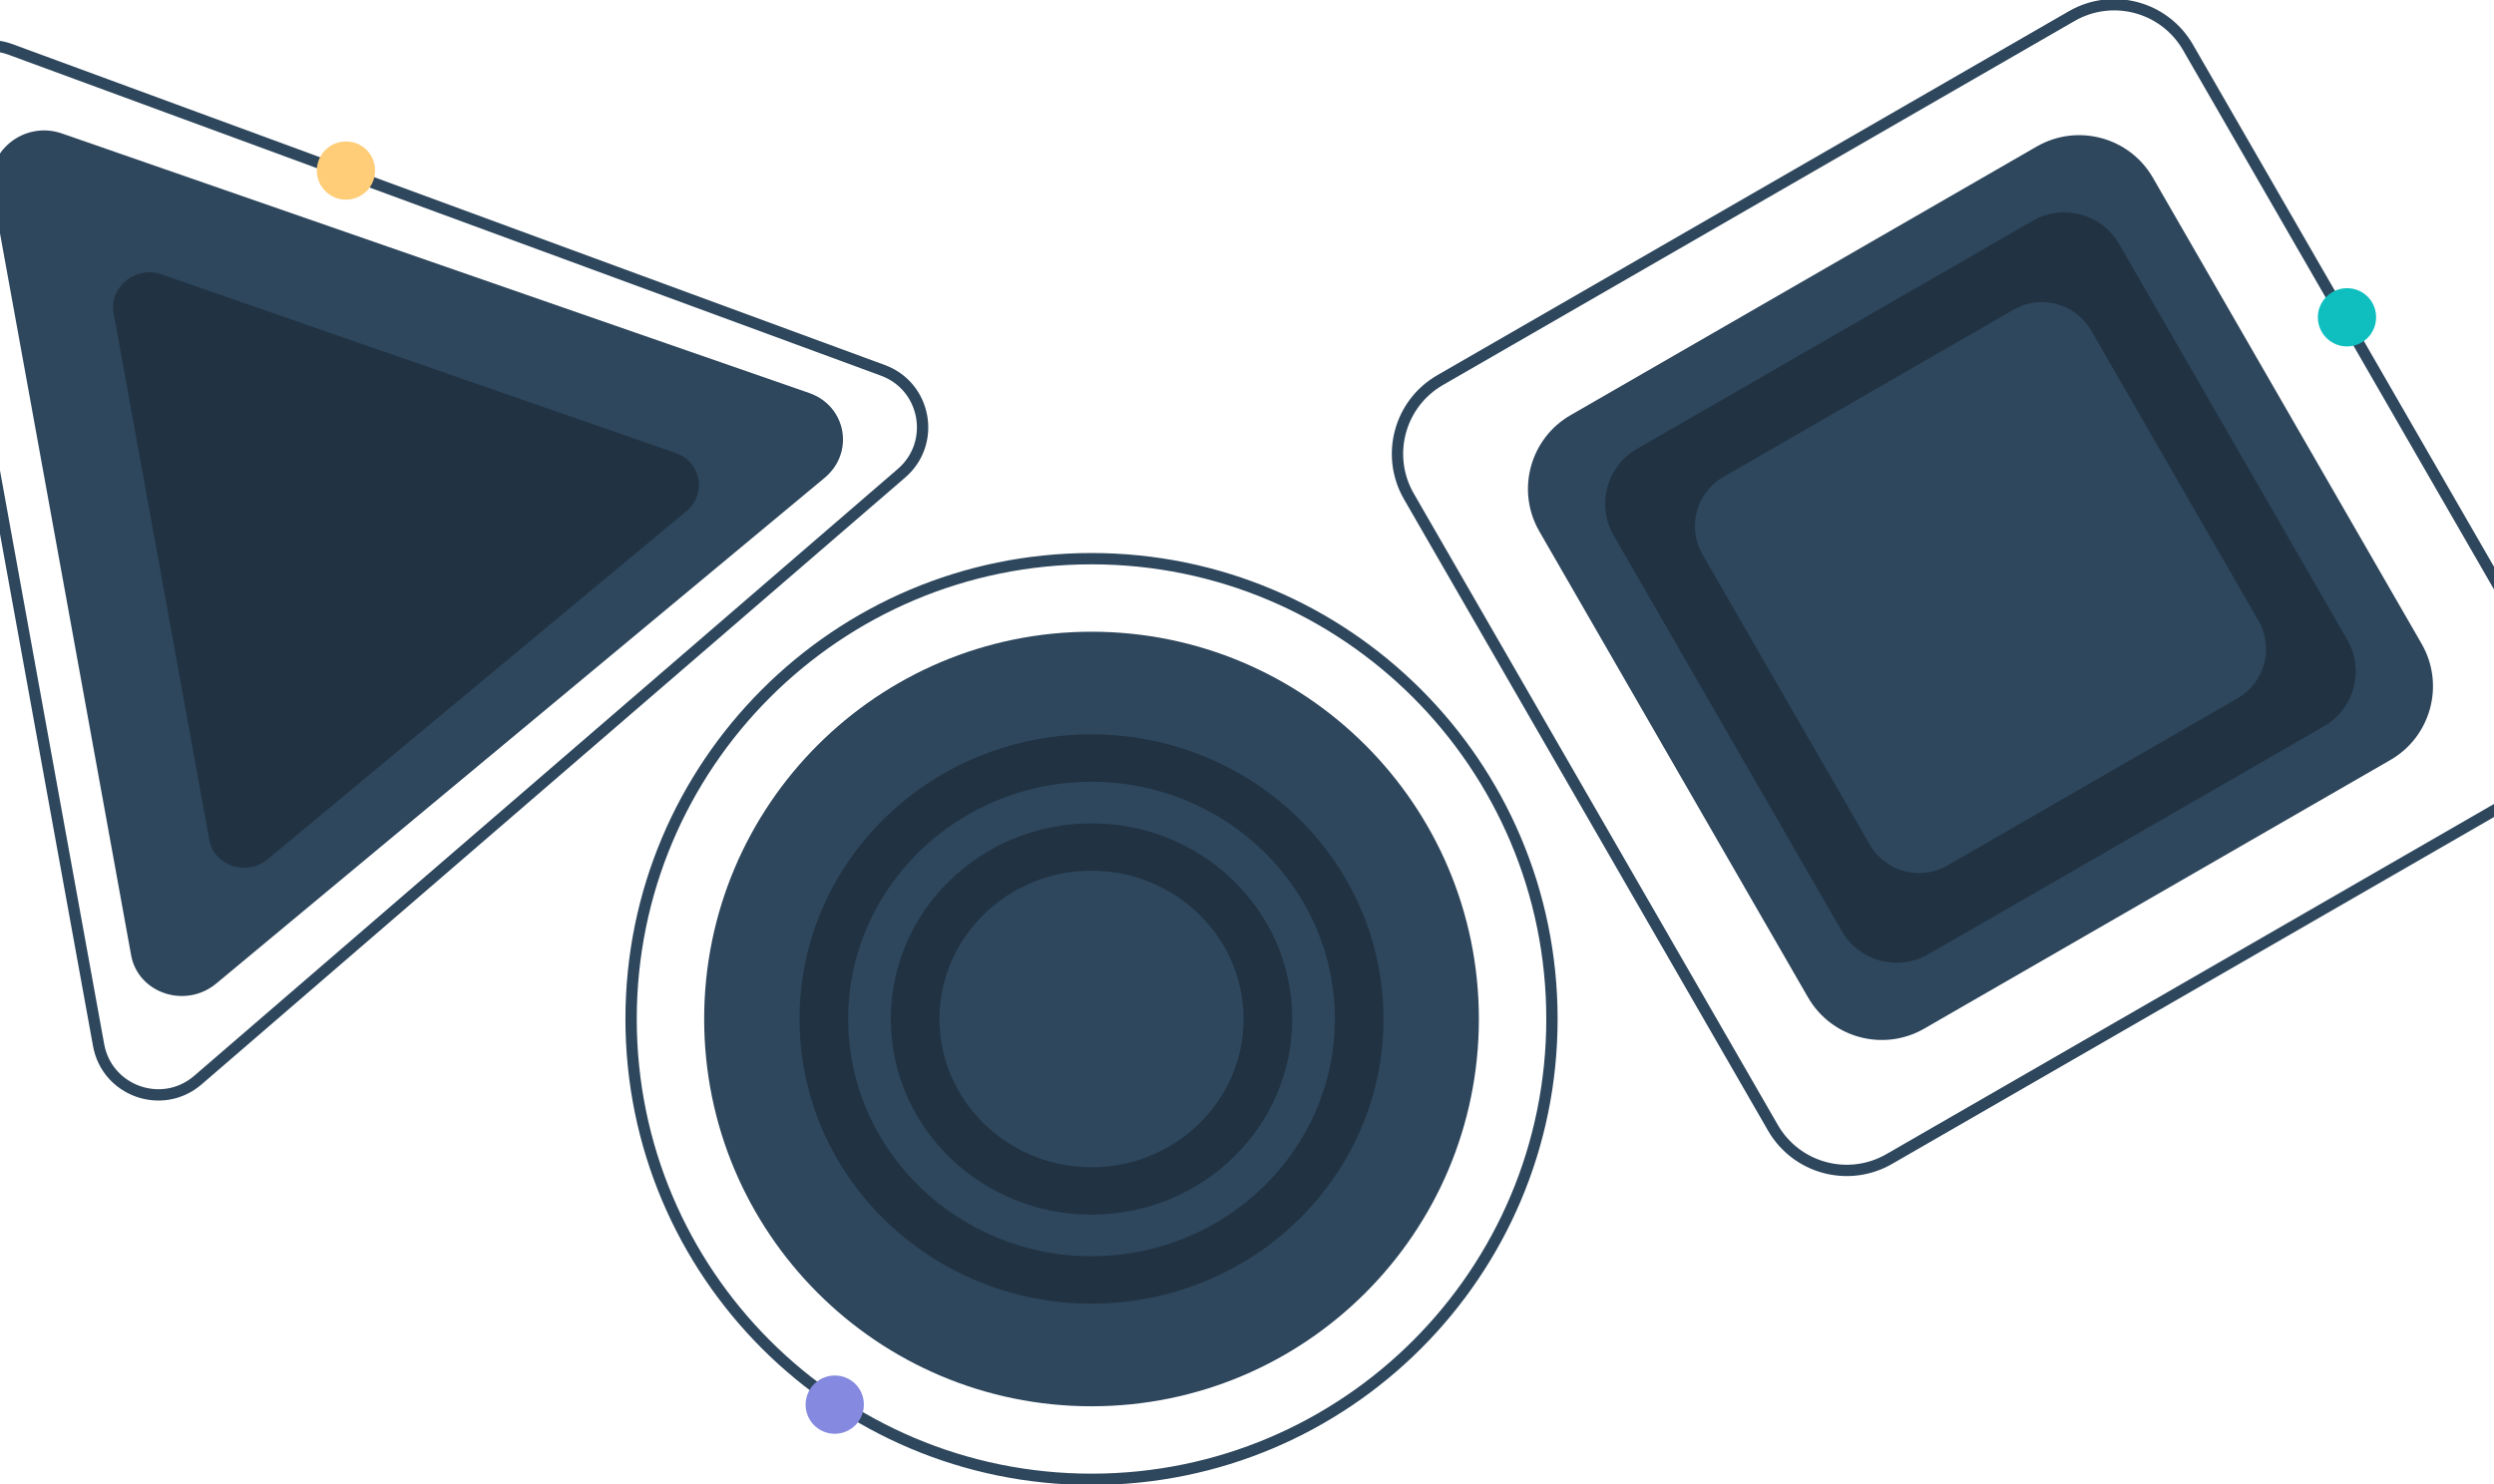
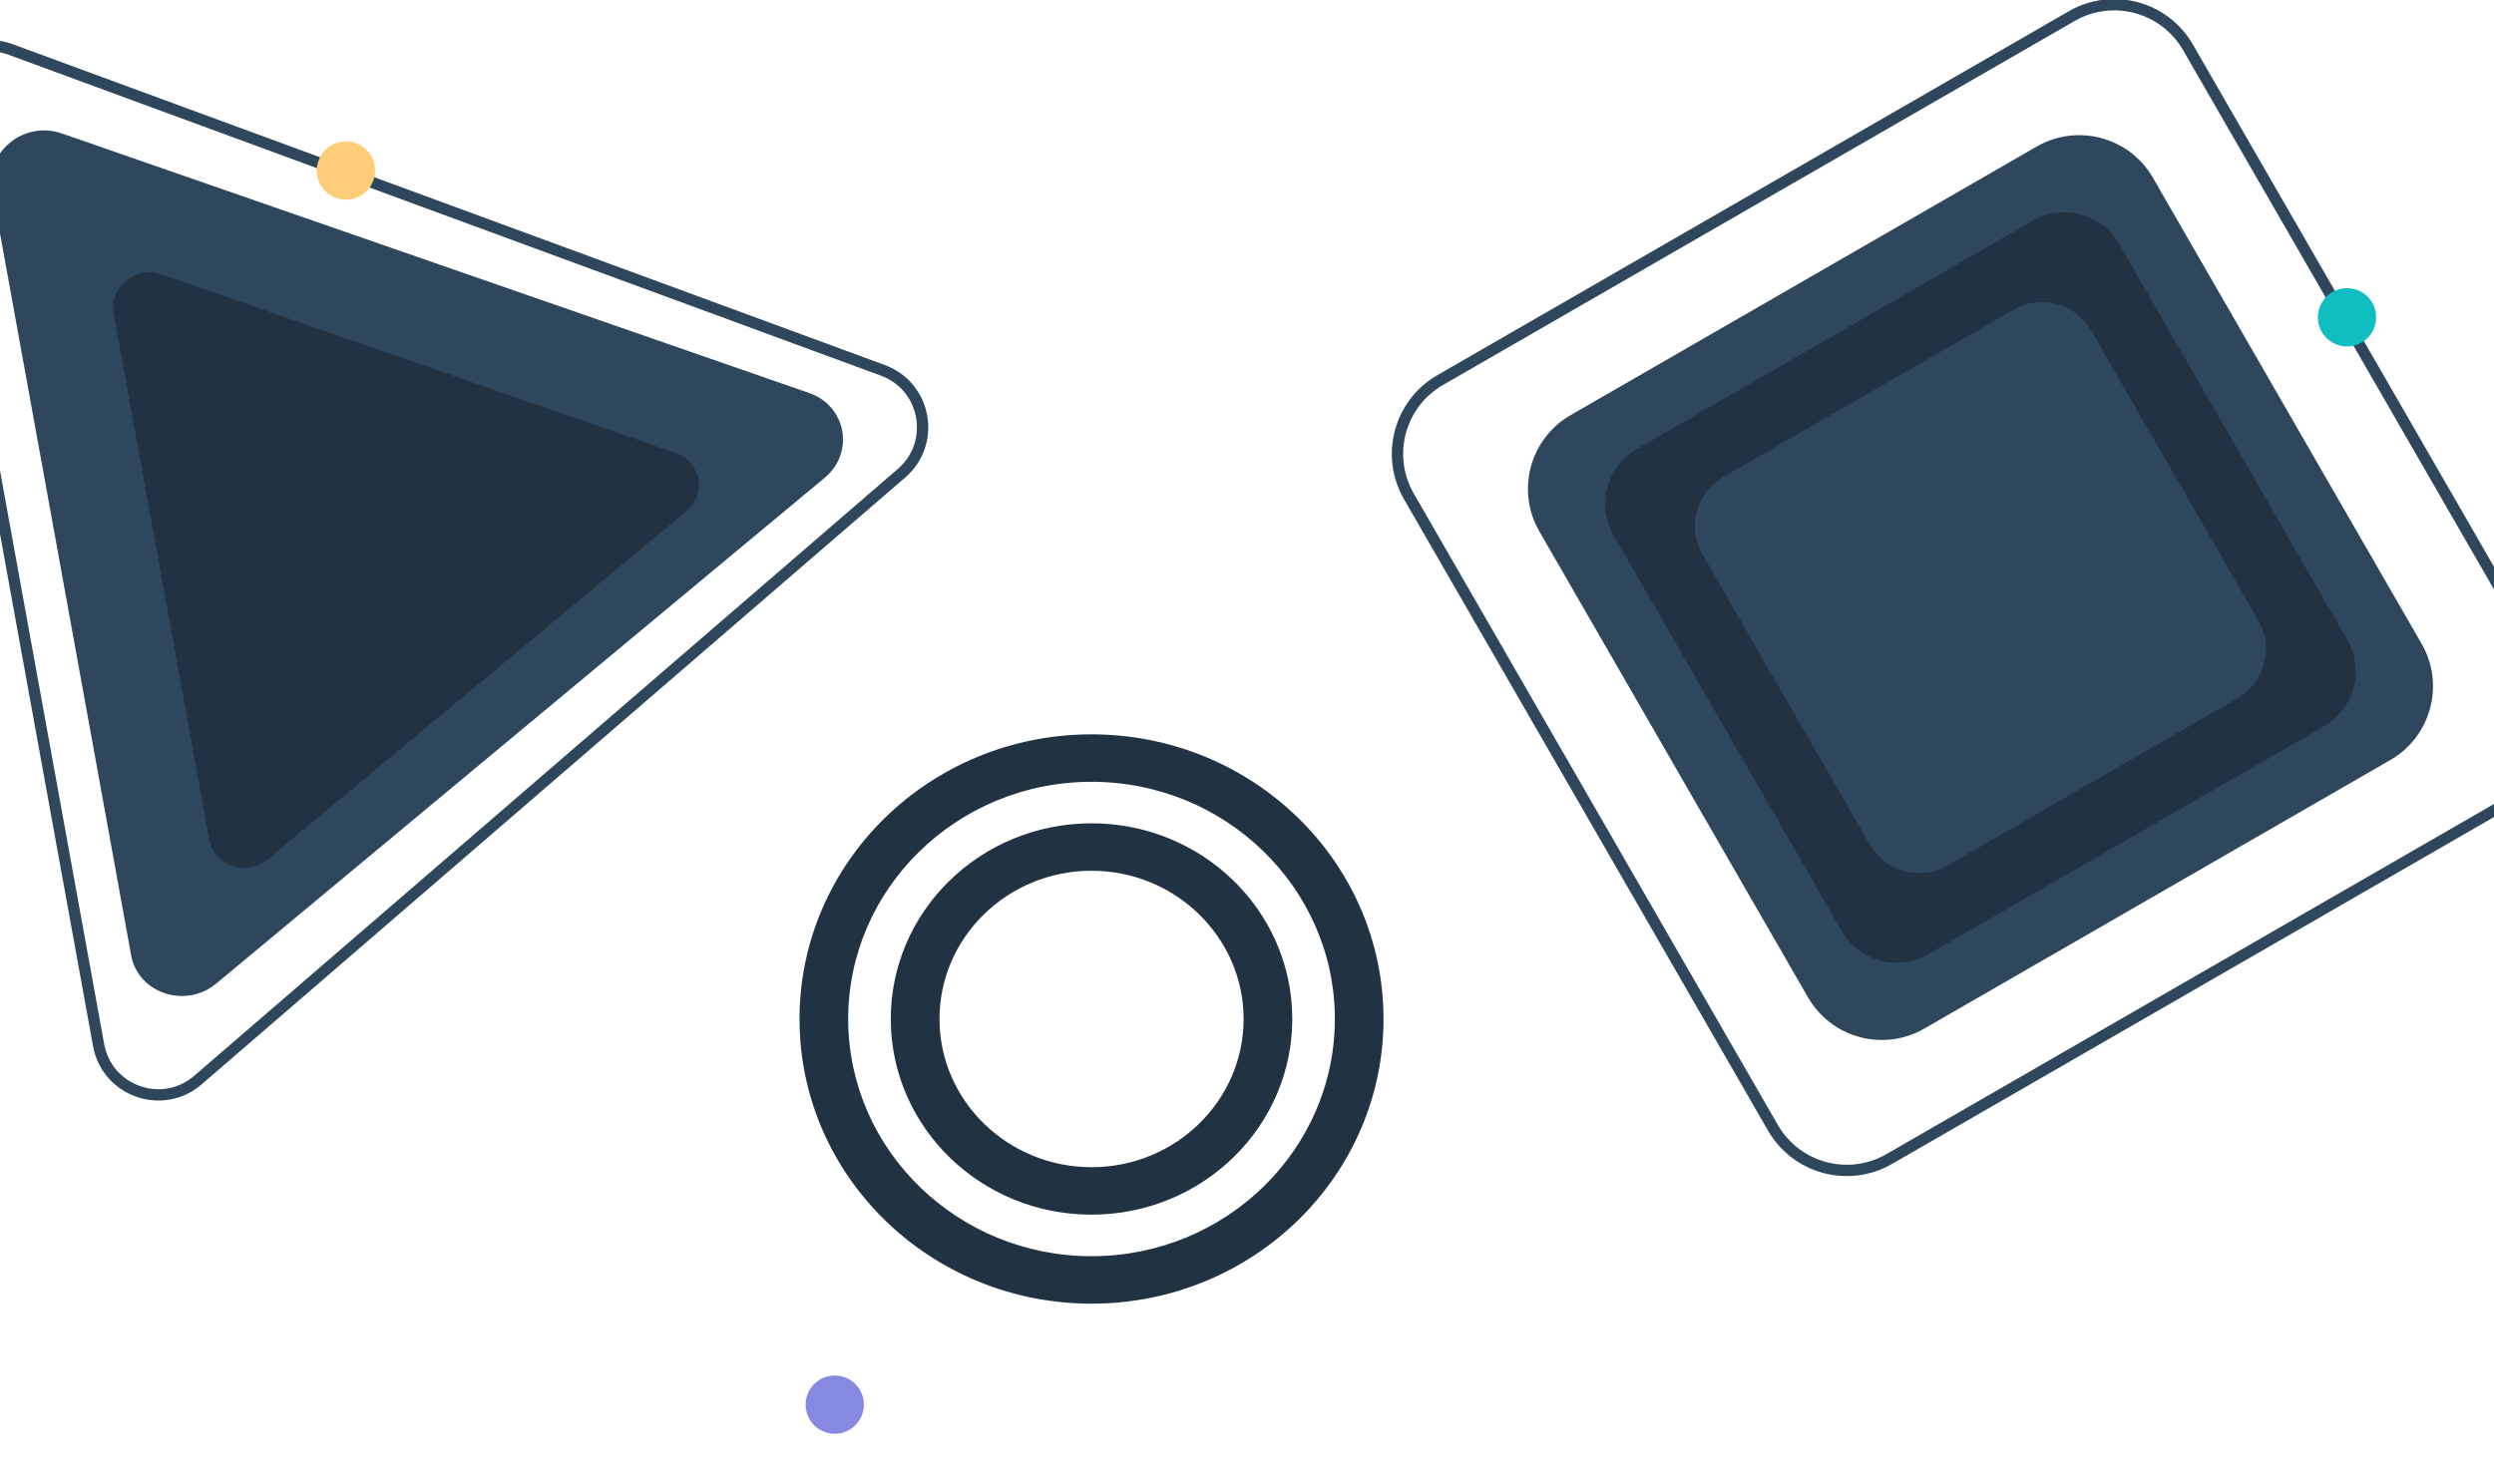
<svg xmlns="http://www.w3.org/2000/svg" width="1680" height="1000" viewBox="0 0 1680 1000" fill="none">
  <g clip-path="url(#clip0_3184_50619)">
    <path d="M-47.104 79.005L66.406 704.136C72.053 735.273 109.374 748.426 133.314 727.775L607.308 318.831C630.87 298.482 623.953 260.284 594.686 249.529L7.215 33.351C-22.456 22.427 -52.75 47.901 -47.104 79.005Z" stroke="#2E475D" stroke-width="7.63" stroke-miterlimit="10" />
    <path d="M-5.315 127.958L88.319 643.611C92.981 669.27 124.958 679.932 145.659 662.722L555.471 321.978C575.861 305.021 570.139 273.513 545.087 264.811L41.65 89.911C16.186 81.075 -9.968 102.291 -5.315 127.958Z" fill="#2E475D" />
    <path d="M76.53 211.07L140.939 565.793C144.145 583.465 166.184 590.778 180.38 578.946L462.284 344.532C465.479 341.971 467.923 338.595 469.358 334.759C470.792 330.924 471.163 326.772 470.432 322.743C469.701 318.713 467.895 314.957 465.204 311.87C462.514 308.783 459.039 306.48 455.148 305.206L108.827 184.864C91.34 178.813 73.324 193.414 76.53 211.07Z" fill="#213343" />
-     <path d="M735.267 996.785C906.56 996.785 1045.42 857.917 1045.42 686.614C1045.42 515.312 906.56 376.443 735.267 376.443C563.974 376.443 425.114 515.312 425.114 686.614C425.114 857.917 563.974 996.785 735.267 996.785Z" stroke="#2E475D" stroke-width="7.63" stroke-miterlimit="10" />
-     <path d="M735.267 947.563C879.377 947.563 996.2 830.732 996.2 686.614C996.2 542.496 879.377 425.666 735.267 425.666C591.158 425.666 474.334 542.496 474.334 686.614C474.334 830.732 591.158 947.563 735.267 947.563Z" fill="#2E475D" />
    <path fill-rule="evenodd" clip-rule="evenodd" d="M734.771 554.76C660.096 555.029 599.768 614.274 600.046 687.094C600.324 759.913 661.072 818.738 735.747 818.452C810.422 818.166 870.758 758.929 870.488 686.109C870.219 613.29 809.454 554.49 734.771 554.76ZM735.671 786.473C679.198 786.683 633.067 742.03 632.865 686.951C632.663 631.871 678.449 586.924 734.897 586.722C791.345 586.52 837.493 631.173 837.712 686.244C837.931 741.315 792.136 786.313 735.671 786.473Z" fill="#213343" />
    <path fill-rule="evenodd" clip-rule="evenodd" d="M734.552 494.816C625.931 495.203 538.187 581.378 538.574 687.321C538.961 793.264 627.353 878.791 735.974 878.421C844.595 878.051 932.347 791.85 931.96 685.924C931.573 579.998 843.182 494.454 734.552 494.816ZM735.865 846.442C645.479 846.762 571.696 775.331 571.351 687.203C571.006 599.076 644.292 527.115 734.67 526.787C825.047 526.458 898.856 597.906 899.175 686.034C899.495 774.161 826.242 846.139 735.865 846.442V846.442Z" fill="#213343" />
    <path d="M1395.54 10.861L970.095 256.108C942.65 271.929 933.227 307.003 949.046 334.449L1194.28 759.915C1210.1 787.361 1245.17 796.786 1272.62 780.965L1698.06 535.718C1725.5 519.898 1734.92 484.823 1719.11 457.377L1473.87 31.911C1458.05 4.465 1422.98 -4.959 1395.54 10.861Z" stroke="#2E475D" stroke-width="7.63" stroke-miterlimit="10" />
    <path d="M1371.93 98.75L1057.98 279.725C1030.54 295.546 1021.11 330.62 1036.93 358.066L1217.9 672.031C1233.72 699.477 1268.79 708.901 1296.23 693.081L1610.18 512.105C1637.63 496.285 1647.05 461.211 1631.23 433.764L1450.26 119.8C1434.45 92.354 1399.37 82.929 1371.93 98.75Z" fill="#2E475D" />
    <path d="M1369.22 148.793L1102.63 302.468C1082.21 314.241 1075.19 340.341 1086.97 360.764L1240.63 627.367C1252.4 647.79 1278.5 654.803 1298.92 643.03L1565.51 489.356C1585.93 477.583 1592.95 451.483 1581.17 431.06L1427.51 164.457C1415.74 144.034 1389.64 137.021 1369.22 148.793Z" fill="#213343" />
    <path d="M1356.36 208.687L1160.9 321.361C1142.59 331.917 1136.3 355.321 1146.85 373.634L1259.52 569.106C1270.08 587.419 1293.48 593.708 1311.79 583.151L1507.25 470.478C1525.56 459.921 1531.85 436.518 1521.3 418.204L1408.63 222.733C1398.07 204.419 1374.67 198.131 1356.36 208.687Z" fill="#2E475D" />
    <path fill-rule="evenodd" clip-rule="evenodd" d="M581.901 946.026C581.99 949.92 580.917 953.753 578.819 957.036C576.721 960.318 573.694 962.902 570.122 964.457C566.55 966.012 562.597 966.469 558.765 965.769C554.933 965.068 551.396 963.243 548.605 960.525C545.815 957.807 543.896 954.319 543.095 950.507C542.294 946.694 542.646 942.73 544.106 939.118C545.566 935.506 548.069 932.411 551.294 930.228C554.52 928.044 558.323 926.87 562.219 926.855C567.371 926.788 572.338 928.769 576.029 932.365C579.72 935.96 581.833 940.874 581.901 946.026" fill="#8589E0" />
    <path fill-rule="evenodd" clip-rule="evenodd" d="M1600.58 213.375C1600.67 217.27 1599.59 221.102 1597.49 224.383C1595.39 227.665 1592.37 230.247 1588.79 231.801C1585.22 233.355 1581.27 233.81 1577.44 233.109C1573.61 232.408 1570.07 230.581 1567.28 227.863C1564.49 225.145 1562.57 221.657 1561.77 217.845C1560.97 214.033 1561.32 210.068 1562.78 206.457C1564.25 202.846 1566.75 199.752 1569.97 197.568C1573.2 195.385 1577 194.211 1580.9 194.196C1583.45 194.163 1585.98 194.633 1588.35 195.579C1590.72 196.524 1592.88 197.928 1594.71 199.709C1596.54 201.49 1598 203.613 1599 205.958C1600.01 208.303 1600.55 210.824 1600.58 213.375" fill="#0FBFBF" />
    <path fill-rule="evenodd" clip-rule="evenodd" d="M252.648 114.485C252.737 118.379 251.664 122.212 249.566 125.495C247.468 128.777 244.44 131.361 240.869 132.916C237.297 134.471 233.343 134.928 229.511 134.228C225.679 133.527 222.143 131.702 219.352 128.984C216.561 126.266 214.643 122.778 213.842 118.966C213.041 115.153 213.392 111.189 214.853 107.577C216.313 103.965 218.815 100.87 222.041 98.686C225.267 96.502 229.07 95.329 232.965 95.314C238.117 95.247 243.085 97.228 246.776 100.824C250.467 104.419 252.579 109.333 252.648 114.485" fill="#FFCD78" />
  </g>
  <defs>
    <clipPath id="clip0_3184_50619">
      <rect width="1680" height="1000" fill="white" />
    </clipPath>
  </defs>
</svg>